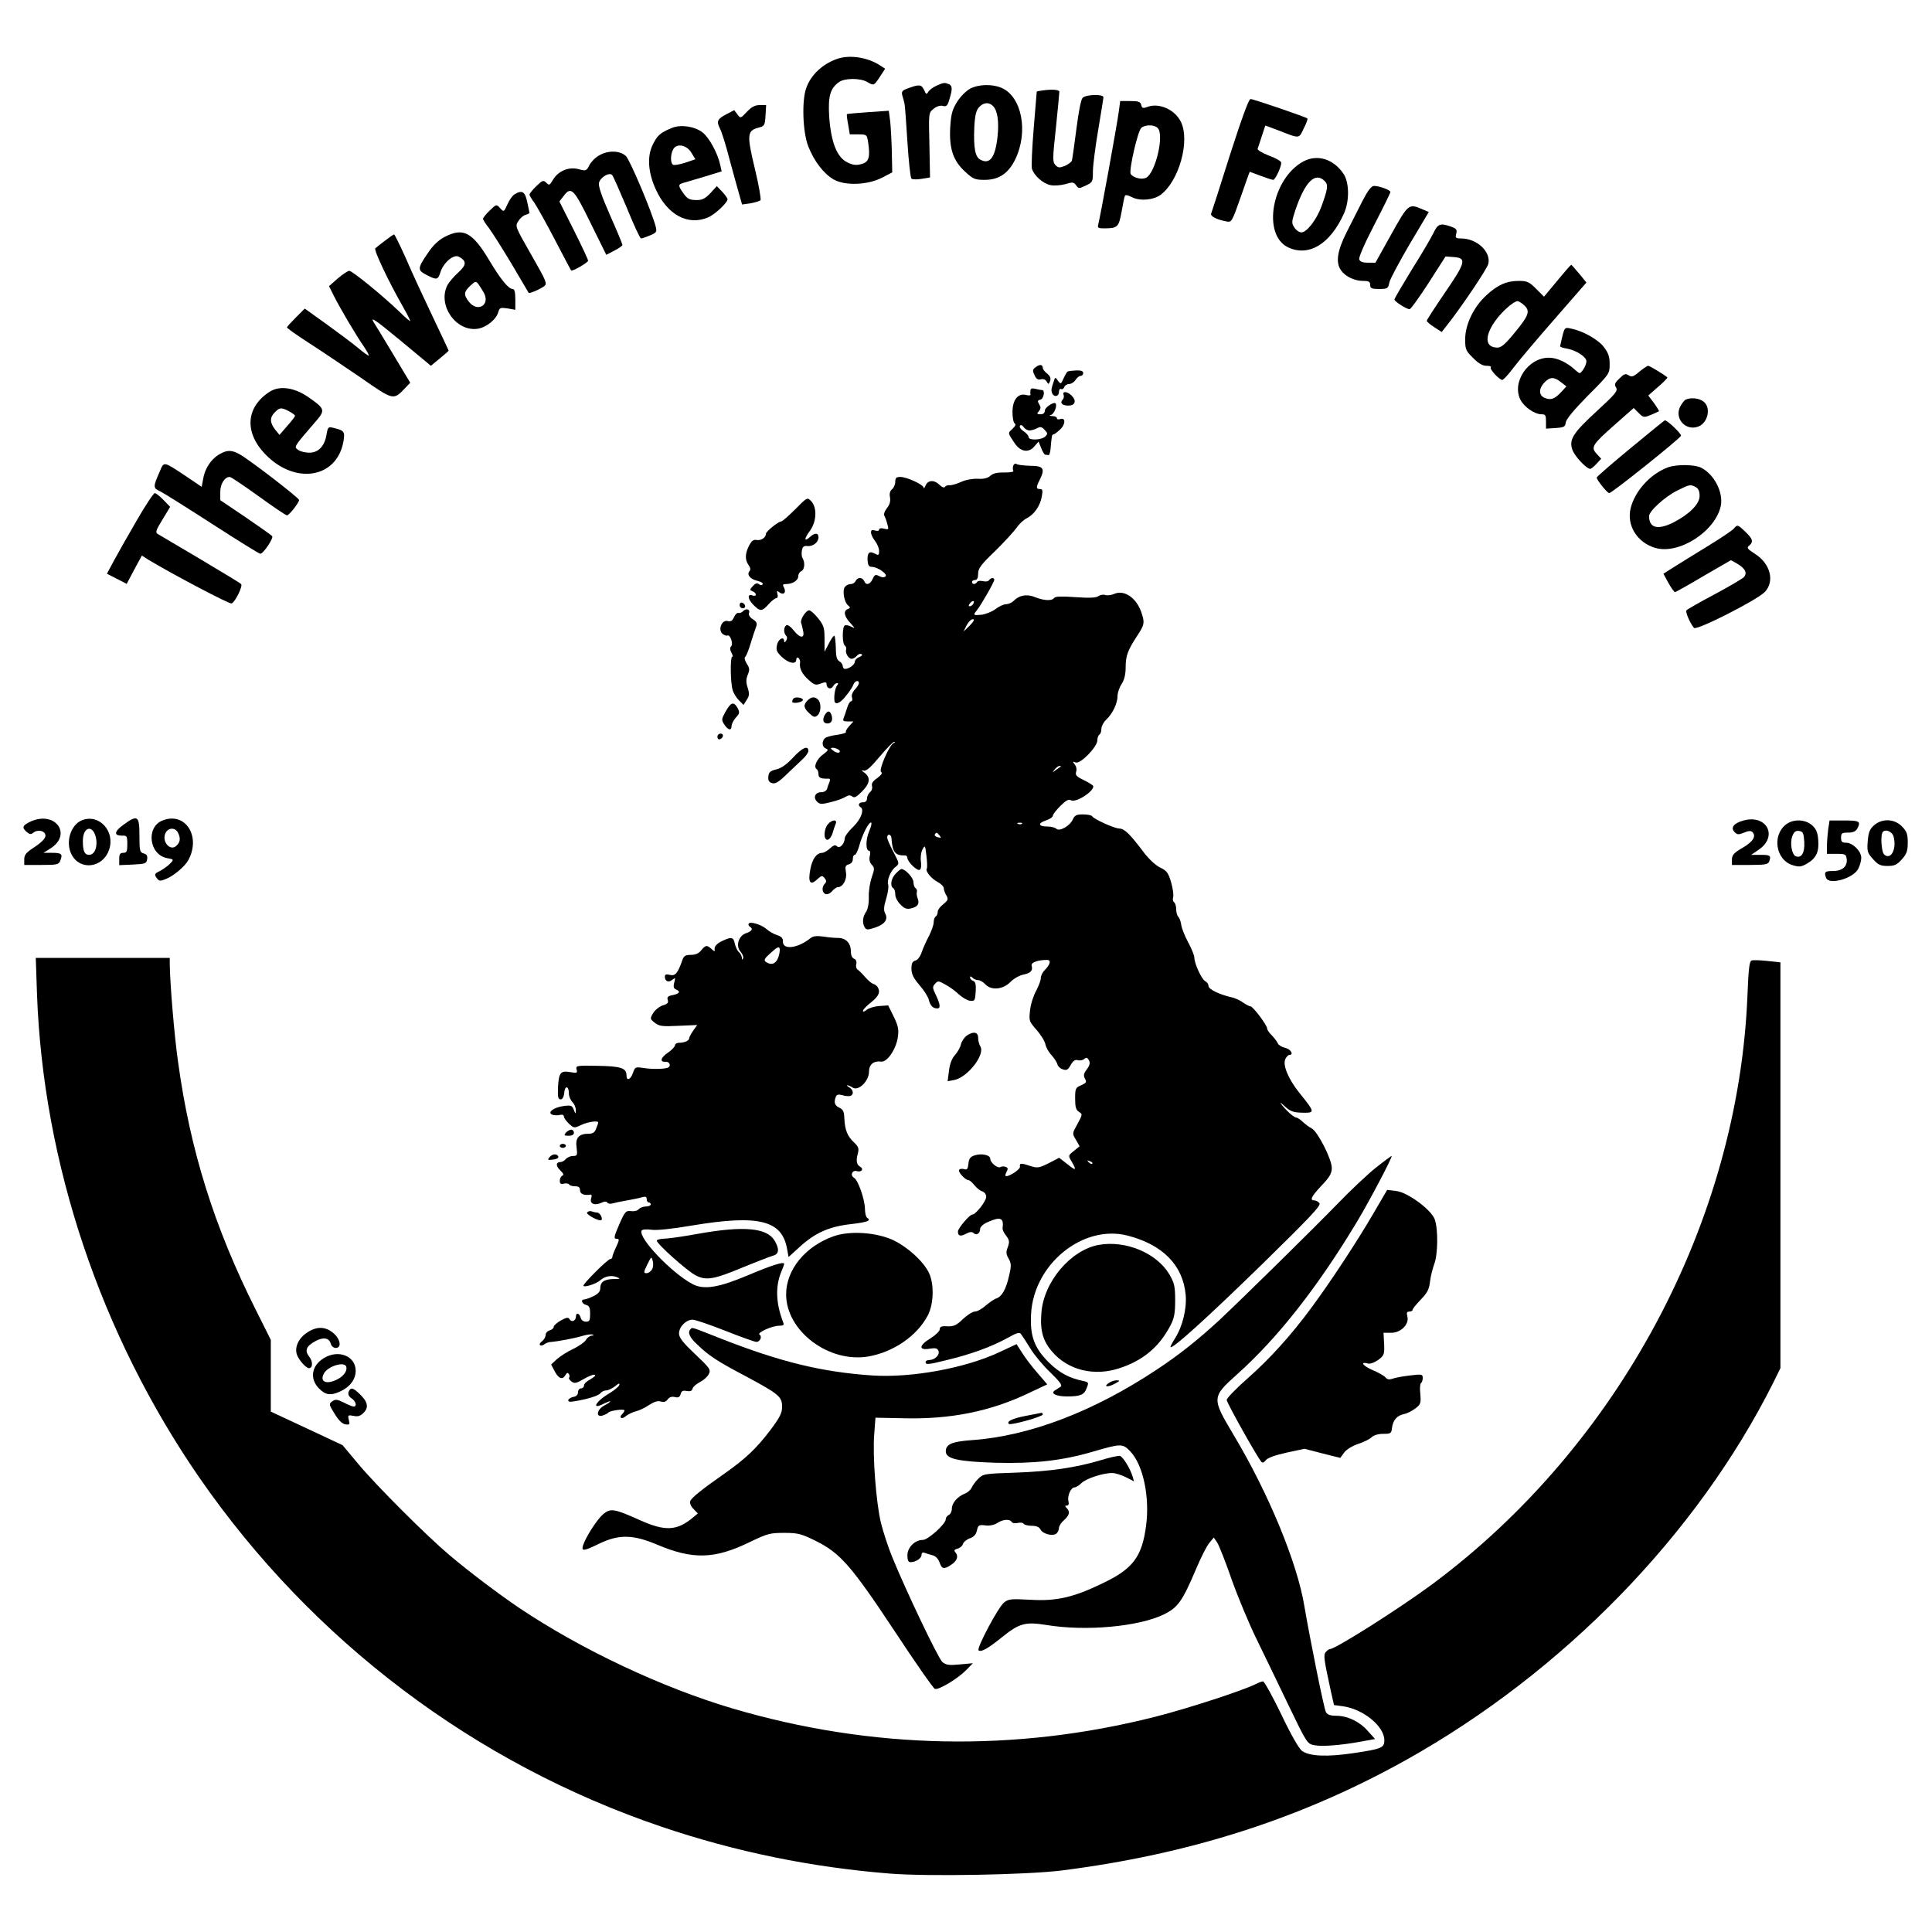
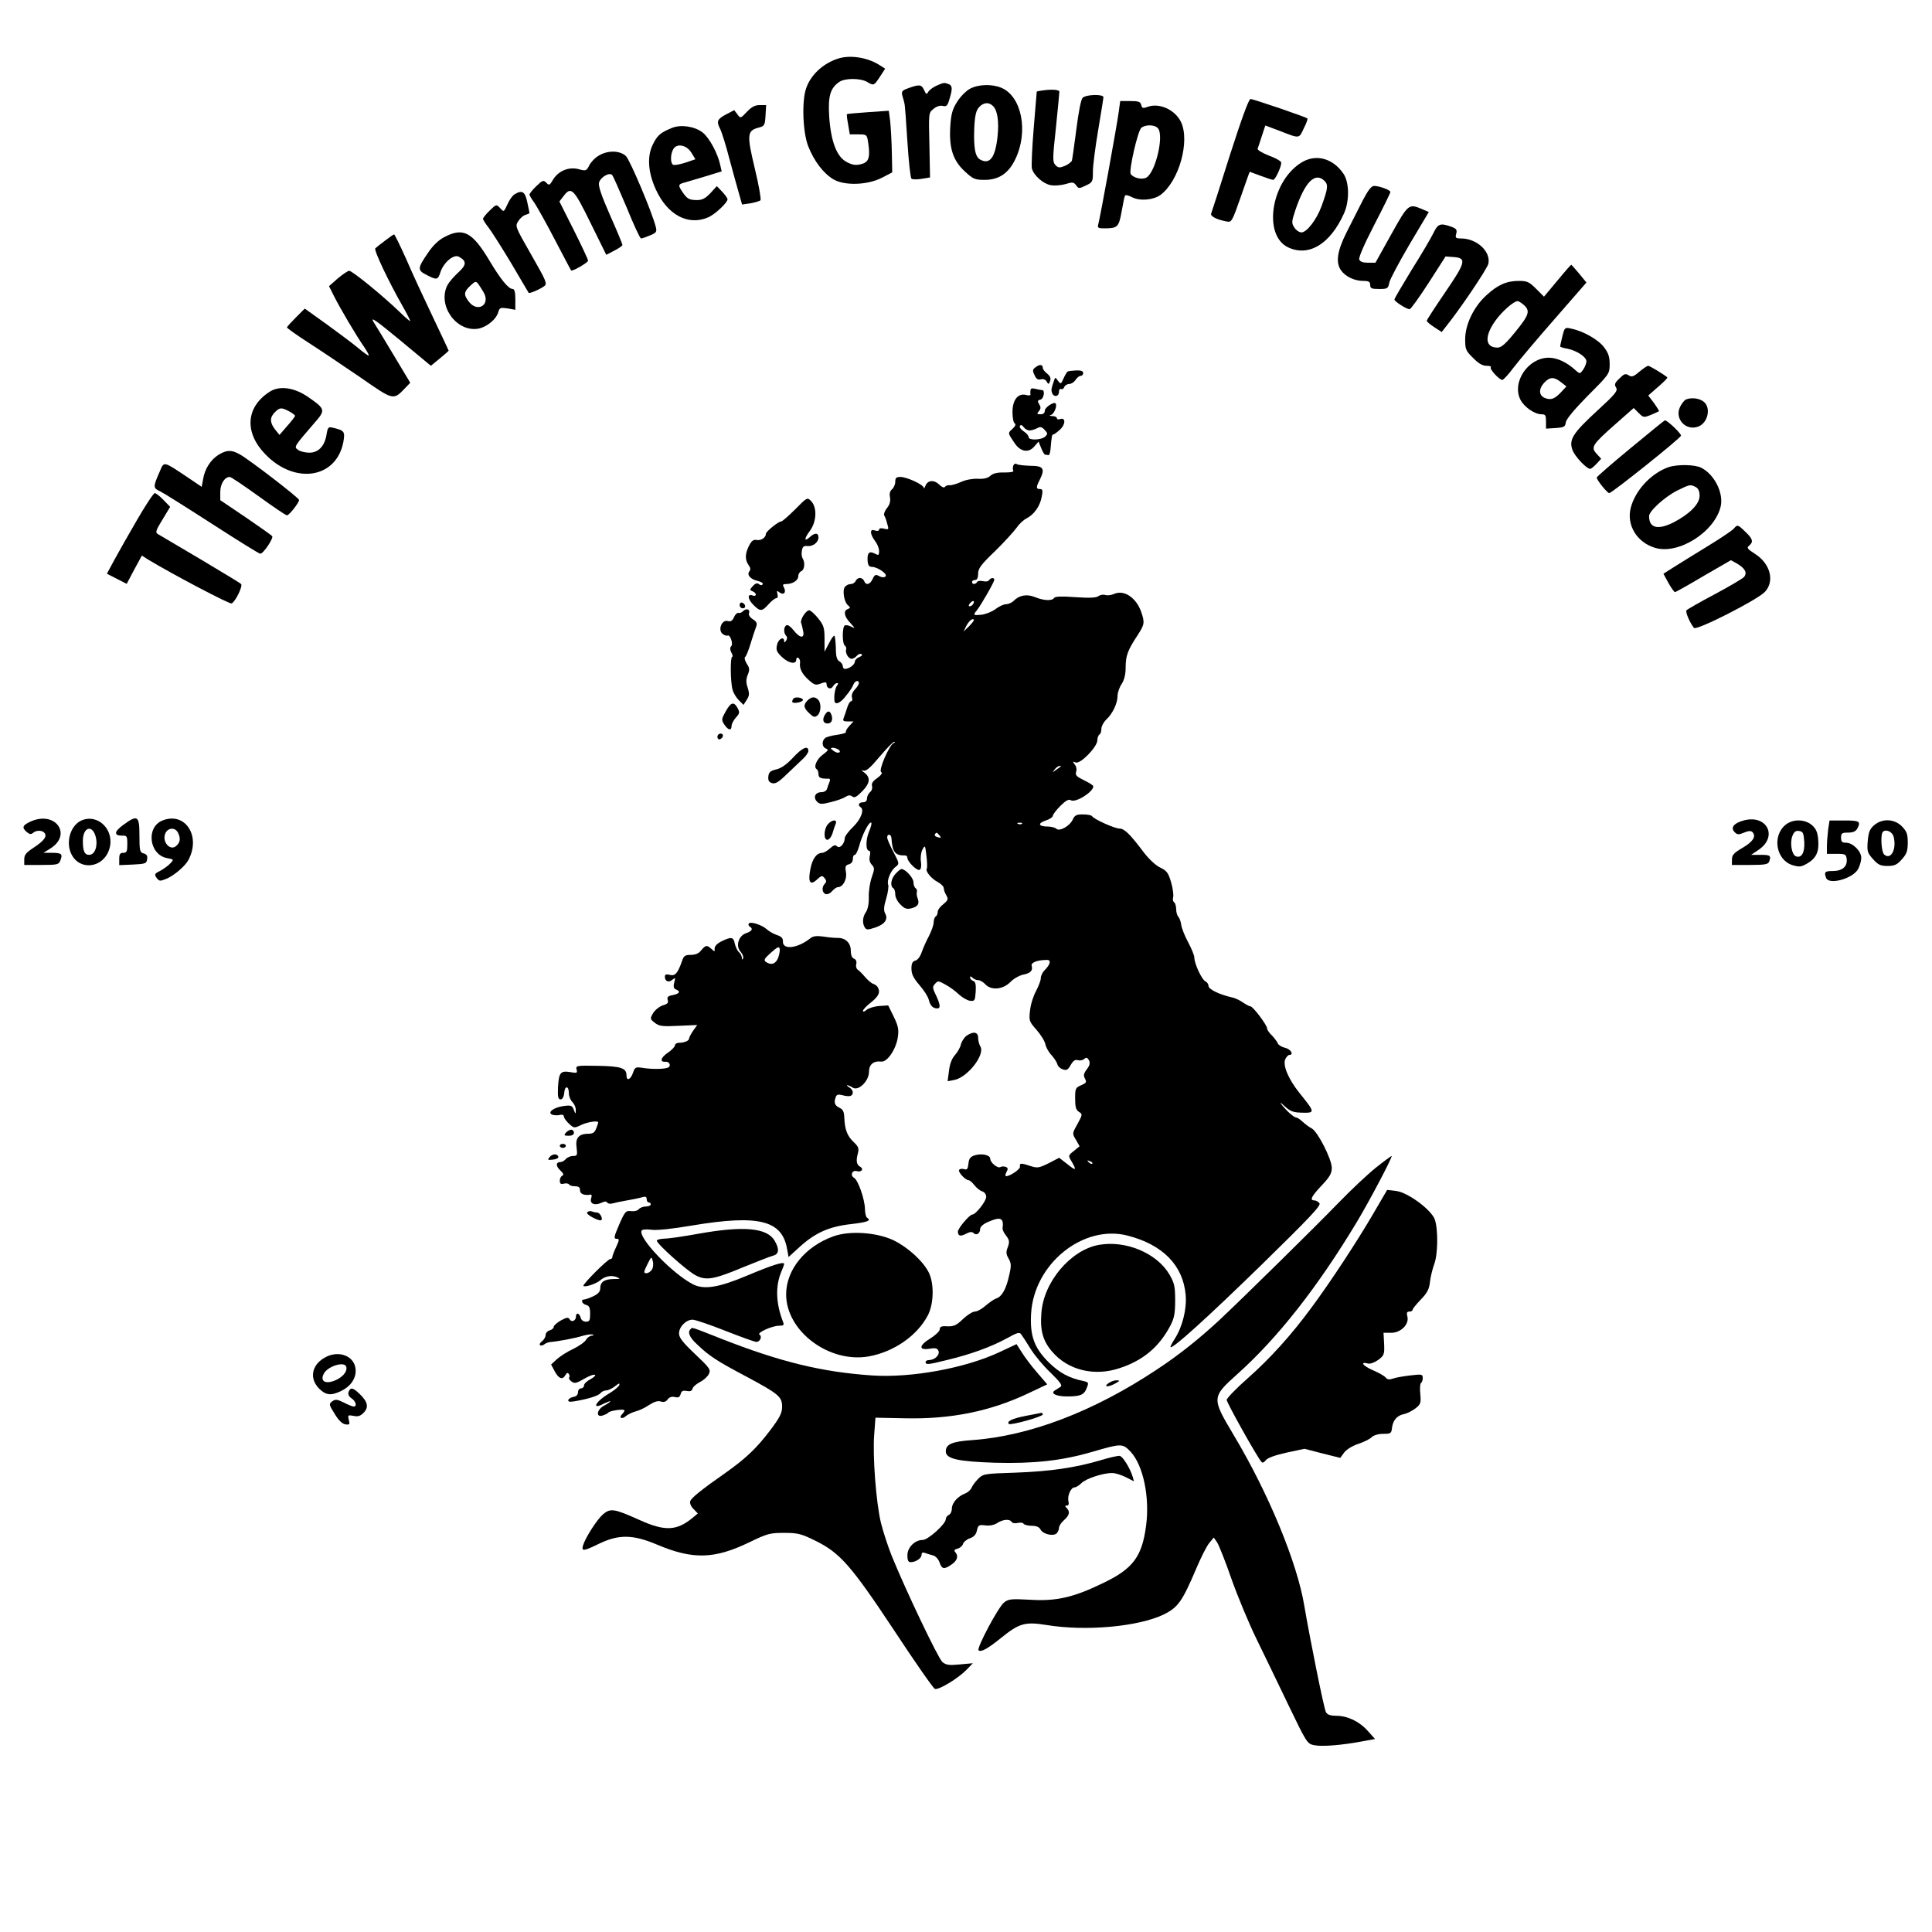
<svg xmlns="http://www.w3.org/2000/svg" version="1.0" width="956pt" height="956pt" viewBox="0 0 956 956" preserveAspectRatio="xMidYMid meet">
  <g transform="translate(0,956) scale(0.1,-0.1)" fill="#000000" stroke="none">
    <path d="M4150 9271 c-75 -23 -138 -80 -161 -148 -22 -62 -17 -216 10 -286 29 -74 76 -136 126 -165 56 -32 169 -28 240 9 l50 26 -2 99 c-1 54 -5 123 -8 153 l-7 53 -101 -7 c-56 -4 -104 -8 -106 -10 -2 -2 1 -26 6 -52 l8 -48 42 0 c42 0 43 -1 49 -41 11 -73 3 -97 -34 -106 -25 -7 -43 -5 -70 9 -51 25 -80 100 -89 226 -6 101 5 140 49 171 28 20 104 20 138 1 34 -20 34 -20 64 25 l26 40 -25 16 c-59 39 -144 53 -205 35z" />
    <path d="M4634 9136 c-18 -8 -36 -22 -41 -31 -8 -14 -11 -12 -21 11 -13 27 -24 28 -87 4 -21 -8 -25 -15 -20 -33 4 -12 8 -29 10 -37 3 -8 9 -94 15 -190 6 -96 15 -179 20 -184 4 -4 27 -5 50 -1 l42 7 -3 160 c-4 159 -4 160 20 179 15 13 33 18 46 15 18 -5 24 1 33 33 16 51 15 68 -4 75 -21 8 -24 8 -60 -8z" />
    <path d="M4800 9121 c-19 -10 -48 -39 -64 -65 -24 -38 -30 -61 -34 -125 -6 -105 14 -166 73 -220 40 -37 49 -41 97 -41 71 0 118 32 152 102 66 137 32 312 -70 354 -46 19 -113 17 -154 -5z m114 -86 c22 -22 30 -77 22 -151 -11 -103 -38 -140 -85 -114 -26 13 -34 59 -30 159 3 60 9 84 23 100 23 25 49 27 70 6z" />
    <path d="M5163 9113 c-18 -2 -33 -5 -33 -7 0 -1 -7 -82 -15 -181 -8 -98 -12 -188 -9 -199 10 -35 56 -75 92 -82 19 -4 52 -1 74 5 35 11 41 10 53 -6 12 -17 15 -17 48 -1 34 16 35 19 35 70 0 29 12 121 26 204 14 84 26 157 26 163 0 16 -86 14 -103 -3 -8 -8 -20 -69 -31 -156 -10 -78 -20 -148 -22 -155 -3 -7 -19 -19 -35 -26 -26 -10 -33 -10 -46 4 -15 15 -15 30 2 186 10 94 17 174 17 178 -2 9 -35 12 -79 6z" />
    <path d="M6086 8793 c-48 -153 -90 -283 -93 -290 -5 -13 28 -30 77 -39 24 -5 27 0 69 120 24 69 44 126 45 126 0 0 25 -9 54 -20 29 -11 57 -20 62 -20 10 0 40 63 40 85 0 7 -27 23 -61 35 -33 13 -58 28 -56 34 2 6 12 34 21 63 l17 52 67 -25 c105 -41 99 -41 123 10 13 25 21 47 18 50 -7 7 -267 96 -281 96 -9 0 -44 -97 -102 -277z" />
    <path d="M5536 9008 c-8 -63 -94 -535 -102 -560 -4 -15 1 -18 28 -18 69 0 74 6 88 83 7 40 14 75 17 79 2 5 18 1 35 -8 39 -20 106 -14 141 12 91 68 146 265 101 360 -29 61 -108 97 -166 75 -22 -8 -27 -7 -31 10 -4 16 -14 19 -55 19 l-49 0 -7 -52z m194 -83 c31 -37 -13 -220 -58 -244 -22 -12 -64 -1 -77 18 -10 17 35 215 53 229 22 17 67 15 82 -3z" />
    <path d="M3696 9007 c-31 -33 -32 -34 -47 -13 l-16 21 -38 -20 c-46 -24 -51 -35 -32 -72 8 -15 29 -82 46 -148 18 -66 39 -144 48 -174 l15 -53 42 6 c22 4 45 11 49 15 4 4 -8 75 -28 157 -40 167 -38 187 17 202 31 8 33 11 36 60 l3 52 -32 0 c-23 0 -40 -9 -63 -33z" />
    <path d="M3325 8927 c-57 -23 -73 -37 -95 -83 -29 -58 -23 -138 15 -221 57 -126 159 -181 258 -139 34 14 97 73 97 90 0 5 -12 22 -26 37 l-27 28 -32 -35 c-25 -26 -40 -34 -66 -34 -39 0 -49 6 -72 40 -21 31 -21 37 1 44 9 3 57 17 105 31 l88 27 -7 31 c-12 58 -55 137 -88 162 -39 30 -108 40 -151 22z m97 -124 l19 -31 -50 -17 c-28 -9 -55 -14 -61 -10 -13 8 -13 51 1 76 17 32 68 22 91 -18z" />
    <path d="M2963 8790 c-18 -10 -39 -32 -47 -48 -14 -28 -17 -29 -53 -19 -49 13 -101 -9 -127 -53 -16 -27 -19 -29 -33 -14 -14 14 -19 12 -49 -17 -19 -18 -34 -37 -34 -42 0 -4 11 -23 24 -40 12 -18 58 -99 101 -182 43 -82 79 -151 81 -153 5 -7 84 39 84 48 0 6 -32 74 -71 152 l-71 141 20 26 c38 51 51 38 134 -132 l78 -158 40 21 c22 11 40 24 40 28 0 4 -27 70 -61 146 -43 98 -59 145 -55 162 7 27 51 53 65 38 5 -5 37 -78 72 -161 34 -84 66 -153 71 -153 5 0 25 7 44 15 32 13 35 18 29 42 -18 72 -128 332 -148 351 -30 28 -90 29 -134 2z" />
    <path d="M6449 8761 c-156 -85 -205 -363 -75 -425 102 -48 208 16 276 167 28 61 27 154 -2 197 -50 74 -130 98 -199 61z m106 -97 c18 -19 16 -37 -16 -125 -24 -66 -73 -129 -99 -129 -11 0 -27 11 -35 24 -15 22 -14 29 5 87 48 141 98 190 145 143z" />
    <path d="M6743 8568 c-20 -40 -56 -111 -80 -158 -46 -92 -55 -149 -27 -188 21 -30 66 -52 109 -52 28 0 35 -4 35 -20 0 -17 7 -20 44 -20 42 0 45 2 51 33 4 17 50 103 101 190 l94 158 -35 15 c-64 27 -67 25 -151 -126 l-78 -140 -37 0 c-25 0 -39 5 -43 16 -4 10 25 76 74 171 44 85 80 158 80 163 0 10 -55 30 -81 30 -13 0 -30 -22 -56 -72z" />
    <path d="M2547 8599 c-11 -6 -27 -29 -36 -50 -18 -39 -18 -39 -36 -19 -19 20 -19 20 -52 -12 -18 -17 -33 -36 -33 -41 0 -4 13 -25 29 -45 15 -20 66 -100 112 -177 45 -77 84 -142 85 -144 4 -5 55 17 77 33 16 12 11 24 -64 155 -80 140 -81 142 -64 167 9 15 26 29 36 31 10 3 19 7 19 9 0 2 -5 26 -11 54 -11 52 -25 61 -62 39z" />
    <path d="M7093 8407 c-11 -23 -59 -105 -107 -181 -47 -77 -86 -143 -86 -148 0 -10 60 -48 75 -48 6 0 48 59 94 130 l84 131 41 -3 c64 -5 59 -26 -44 -176 -49 -72 -90 -135 -90 -139 0 -5 17 -19 37 -32 l37 -24 17 22 c70 86 210 293 214 317 12 60 -58 124 -135 124 -27 0 -30 3 -24 24 5 20 0 25 -27 35 -52 18 -64 14 -86 -32z" />
    <path d="M2199 8387 c-29 -15 -57 -42 -81 -78 -53 -77 -53 -86 -8 -109 52 -27 57 -26 70 15 16 47 65 88 90 75 40 -21 39 -41 -2 -78 -22 -20 -46 -48 -54 -63 -50 -98 41 -230 148 -216 44 6 95 47 104 84 6 20 10 22 45 17 l39 -7 0 52 c0 35 -4 51 -13 51 -21 0 -60 48 -116 142 -84 140 -129 164 -222 115z m196 -277 c31 -60 -32 -97 -74 -44 -28 35 -26 50 6 80 26 24 28 24 41 7 7 -10 19 -29 27 -43z" />
    <path d="M1905 8369 c-22 -16 -44 -34 -48 -38 -8 -8 65 -163 137 -289 20 -35 36 -67 36 -70 0 -4 -24 16 -52 44 -84 81 -235 204 -250 204 -7 0 -33 -18 -57 -38 l-43 -38 25 -50 c32 -63 111 -197 149 -251 16 -24 26 -43 22 -43 -3 0 -27 17 -53 39 -25 21 -95 73 -154 116 l-109 78 -44 -44 c-24 -24 -44 -46 -44 -49 0 -4 48 -38 107 -76 59 -38 175 -116 257 -172 164 -114 162 -114 221 -52 l25 26 -81 135 c-44 74 -90 149 -102 168 -15 26 17 3 132 -92 l153 -127 44 36 c24 20 44 37 44 39 0 1 -35 76 -78 166 -43 90 -103 219 -132 287 -30 67 -57 122 -60 122 -3 0 -23 -14 -45 -31z" />
    <path d="M7706 8171 l-66 -79 -39 39 c-34 34 -44 39 -85 39 -61 0 -105 -19 -162 -72 -62 -57 -104 -144 -104 -217 0 -49 3 -57 39 -92 26 -27 47 -39 66 -39 16 0 25 -3 22 -7 -9 -8 42 -63 57 -63 6 1 32 29 57 63 26 34 117 142 203 240 l156 179 -36 44 c-20 24 -38 44 -39 44 -2 0 -33 -35 -69 -79z m-168 -118 c35 -30 30 -50 -38 -133 -50 -62 -71 -80 -90 -80 -61 0 -66 54 -12 131 33 47 92 99 112 99 4 0 17 -8 28 -17z" />
    <path d="M7731 7896 c-6 -25 -11 -47 -11 -50 0 -3 15 -8 34 -11 47 -9 96 -41 96 -63 0 -9 -7 -28 -16 -41 -16 -22 -16 -22 -38 -3 -42 39 -91 62 -132 62 -103 0 -185 -122 -140 -209 19 -36 70 -71 104 -71 19 0 22 -5 22 -36 l0 -35 48 3 c42 3 47 6 50 28 2 16 42 64 110 133 106 106 107 108 107 155 0 36 -6 55 -28 84 -29 38 -103 80 -163 92 -30 7 -32 6 -43 -38z m-7 -227 l27 -21 -23 -25 c-34 -37 -53 -44 -82 -33 -32 12 -34 45 -4 77 27 29 48 29 82 2z" />
    <path d="M5126 7744 c-17 -12 -18 -17 -7 -40 8 -19 17 -25 31 -21 12 3 24 -1 29 -11 9 -15 10 -15 17 2 5 14 1 24 -14 37 -12 9 -22 22 -22 28 0 17 -14 20 -34 5z" />
    <path d="M8111 7720 c-28 -24 -37 -27 -52 -17 -16 10 -23 7 -46 -16 -23 -22 -26 -30 -16 -45 9 -16 -3 -31 -91 -112 -121 -111 -143 -144 -126 -194 10 -32 70 -96 89 -96 4 0 18 11 31 25 l23 25 -22 24 c-31 33 -22 46 91 146 l92 81 24 -24 c24 -24 26 -24 61 -10 20 8 38 17 40 18 1 2 -10 20 -25 41 l-28 37 49 43 c27 23 48 44 45 47 -21 17 -87 57 -95 57 -5 -1 -25 -14 -44 -30z" />
    <path d="M5282 7721 c-4 -4 -13 -19 -20 -35 -12 -27 -13 -28 -27 -10 -13 19 -14 18 -20 -1 -14 -40 -14 -45 -9 -60 9 -22 34 -18 34 6 0 11 5 17 10 14 6 -3 13 1 16 9 3 9 15 16 25 16 10 0 24 9 31 20 7 11 18 20 25 20 7 0 13 6 13 14 0 10 -11 14 -35 13 -19 -1 -39 -3 -43 -6z" />
    <path d="M1335 7622 c-119 -76 -127 -202 -22 -310 147 -152 352 -119 386 61 9 52 5 57 -50 70 -24 6 -27 4 -33 -32 -9 -58 -40 -91 -85 -91 -20 0 -46 6 -56 14 -21 15 -22 14 79 131 58 66 57 70 -27 129 -70 49 -143 59 -192 28z m95 -97 c17 -9 30 -19 30 -23 -1 -4 -18 -27 -39 -50 l-38 -44 -22 27 c-26 34 -27 59 -1 85 24 24 32 25 70 5z" />
    <path d="M5099 7629 c-1 -8 -1 -17 0 -22 1 -4 -10 -5 -23 -1 -39 9 -66 -25 -66 -85 0 -28 5 -53 11 -56 7 -5 3 -14 -11 -27 -24 -22 -24 -19 10 -70 30 -45 71 -51 100 -15 l19 22 13 -32 c7 -18 16 -33 20 -33 4 0 11 -1 16 -2 4 -2 8 11 10 27 6 68 7 75 14 75 4 0 19 11 34 25 28 26 27 62 -1 51 -8 -3 -15 -1 -15 4 0 6 -10 11 -22 11 -16 1 -18 3 -7 6 15 4 32 47 22 57 -9 9 -53 -20 -53 -36 0 -12 -8 -18 -21 -18 -18 0 -20 2 -8 16 10 12 10 20 1 34 -9 15 -8 19 5 22 18 3 26 48 9 48 -6 0 -21 3 -33 6 -16 4 -23 2 -24 -7z m-5 -199 c10 0 26 5 38 11 16 9 23 7 37 -8 16 -17 16 -20 3 -33 -19 -18 -82 -20 -82 -3 0 7 -11 20 -25 29 -14 9 -22 21 -18 27 4 6 11 4 18 -6 7 -10 20 -17 29 -17z" />
-     <path d="M5263 7606 c3 -7 1 -18 -5 -24 -15 -15 -2 -29 28 -29 33 0 42 22 19 47 -21 23 -50 27 -42 6z" />
    <path d="M8342 7583 c-7 -3 -19 -18 -28 -35 -30 -59 27 -122 89 -99 50 19 65 97 25 125 -22 16 -60 20 -86 9z" />
    <path d="M8068 7342 c-91 -75 -167 -141 -167 -145 -1 -11 52 -77 62 -77 13 0 352 271 355 284 2 10 -68 77 -80 76 -2 0 -78 -62 -170 -138z" />
    <path d="M1082 7310 c-39 -24 -69 -70 -77 -121 l-7 -38 -71 48 c-120 80 -115 79 -136 29 -35 -79 -34 -83 3 -100 18 -9 134 -82 258 -162 124 -80 230 -146 236 -146 15 0 66 76 59 87 -3 4 -62 46 -131 93 l-126 85 0 41 c0 40 22 74 47 74 6 0 70 -43 142 -95 72 -52 135 -95 141 -95 11 0 60 63 60 76 -1 11 -248 201 -294 226 -41 23 -64 22 -104 -2z" />
    <path d="M5014 7256 c-3 -8 -3 -20 0 -25 4 -6 -13 -9 -44 -9 -34 1 -56 -4 -69 -16 -13 -12 -33 -17 -63 -15 -25 1 -60 -5 -83 -16 -22 -10 -47 -17 -57 -16 -9 1 -19 -3 -22 -8 -4 -6 -15 -2 -26 9 -27 27 -58 25 -70 -2 -5 -13 -9 -18 -9 -12 -1 16 -84 54 -116 54 -20 0 -25 -5 -25 -24 0 -13 -7 -29 -16 -37 -10 -8 -14 -22 -10 -40 3 -19 -1 -36 -15 -53 -11 -14 -17 -30 -14 -36 4 -6 11 -24 15 -41 9 -29 8 -31 -15 -25 -15 4 -25 2 -25 -4 0 -7 -8 -9 -20 -5 -15 5 -20 2 -20 -10 0 -9 9 -28 20 -42 11 -14 20 -36 20 -50 0 -21 -3 -22 -20 -13 -28 15 -39 6 -37 -33 2 -25 7 -32 22 -32 29 -1 78 -36 67 -47 -6 -6 -18 -6 -31 1 -18 10 -23 8 -33 -14 -13 -28 -33 -33 -42 -10 -3 8 -12 15 -21 15 -9 0 -18 -7 -21 -15 -4 -8 -14 -15 -24 -15 -10 0 -23 -6 -29 -14 -14 -16 -4 -77 16 -92 12 -10 11 -12 -2 -18 -23 -8 -18 -37 13 -69 24 -27 25 -28 4 -18 -12 7 -27 9 -32 6 -13 -8 -13 -92 1 -100 5 -4 8 -12 6 -18 -6 -17 11 -47 27 -47 8 0 19 7 26 15 7 8 17 12 23 8 6 -4 1 -10 -11 -14 -12 -5 -22 -15 -22 -23 0 -15 -29 -36 -49 -36 -6 0 -11 7 -11 15 0 7 -8 18 -17 23 -12 7 -17 24 -17 65 -1 30 -4 58 -7 61 -3 3 -15 -13 -27 -37 l-22 -42 0 63 c0 56 -4 68 -32 103 -17 21 -37 39 -44 39 -16 0 -45 -45 -40 -62 3 -7 7 -25 10 -40 9 -39 -16 -37 -47 3 -14 18 -29 29 -36 25 -14 -9 -14 -39 -1 -52 6 -6 6 -15 0 -24 -7 -10 -10 -11 -10 -2 0 25 -29 11 -35 -19 -6 -25 -2 -35 24 -60 33 -31 71 -39 71 -13 0 8 5 12 10 9 6 -4 10 -14 9 -23 -5 -29 10 -58 43 -87 28 -25 35 -27 60 -17 22 8 28 7 28 -3 0 -22 22 -29 32 -11 5 9 14 16 20 16 7 0 7 -4 0 -12 -9 -12 -16 -47 -13 -75 2 -24 30 -13 58 25 17 20 33 45 36 55 7 18 27 24 27 7 0 -6 -9 -21 -20 -32 -12 -13 -18 -29 -14 -40 3 -10 1 -18 -5 -18 -5 0 -14 -15 -19 -32 -6 -18 -13 -41 -17 -50 -6 -15 -2 -18 21 -18 l27 0 -21 -23 c-12 -13 -19 -26 -16 -29 3 -4 -16 -10 -43 -14 -26 -3 -54 -11 -60 -16 -18 -15 -16 -45 4 -52 14 -6 11 -10 -14 -29 -31 -22 -49 -62 -32 -73 5 -3 9 -14 9 -25 0 -18 12 -23 48 -22 9 1 11 -5 7 -15 -4 -10 -10 -25 -12 -34 -3 -11 -15 -18 -29 -18 -30 0 -42 -26 -21 -47 13 -13 22 -14 69 -2 29 7 62 19 72 26 14 9 23 9 33 2 10 -9 21 -3 48 24 40 40 44 69 13 93 -16 11 -17 15 -6 11 13 -5 34 13 80 68 35 41 67 75 73 74 5 0 4 -3 -3 -6 -21 -8 -76 -135 -62 -143 8 -5 1 -15 -19 -30 -22 -15 -30 -27 -26 -40 3 -9 -1 -23 -10 -30 -8 -7 -15 -21 -15 -31 0 -12 -7 -19 -20 -19 -20 0 -27 -14 -12 -24 20 -12 3 -59 -36 -97 -23 -22 -42 -47 -42 -57 -1 -28 -25 -53 -38 -40 -9 9 -17 6 -35 -10 -13 -12 -30 -22 -38 -22 -29 -1 -49 -29 -59 -80 -13 -66 -1 -84 33 -52 22 20 25 21 37 7 10 -12 10 -19 2 -27 -17 -17 -15 -45 3 -52 9 -3 23 3 32 14 10 11 22 20 29 20 25 0 46 39 40 73 -5 29 -3 35 14 40 12 3 20 13 20 26 0 12 4 21 10 21 5 0 14 19 21 42 14 54 46 118 59 118 5 0 1 -20 -9 -43 -18 -42 -18 -97 0 -97 5 0 7 -11 3 -25 -4 -17 -1 -32 9 -43 15 -16 15 -22 1 -62 -9 -25 -16 -69 -15 -98 1 -33 -5 -62 -14 -75 -17 -24 -19 -55 -6 -76 8 -13 15 -13 51 -1 48 16 66 41 50 70 -8 15 -7 34 5 73 9 30 13 61 10 69 -8 20 12 70 36 88 20 16 20 16 -10 74 -17 32 -31 64 -31 72 0 20 20 17 21 -3 5 -70 18 -87 67 -86 6 1 12 -5 12 -12 0 -19 49 -67 61 -59 7 4 9 21 6 40 -3 20 0 45 7 59 13 25 14 24 20 -29 4 -31 5 -59 2 -64 -8 -13 22 -50 55 -67 16 -9 29 -22 29 -30 0 -9 6 -25 13 -36 10 -18 9 -23 -15 -43 -16 -12 -28 -29 -28 -38 0 -9 -4 -20 -10 -23 -5 -3 -10 -16 -10 -29 0 -13 -11 -43 -23 -67 -13 -24 -29 -60 -36 -80 -7 -22 -20 -39 -31 -42 -15 -4 -20 -14 -20 -40 0 -27 10 -47 40 -82 22 -25 43 -58 46 -73 7 -28 20 -42 42 -42 17 0 15 20 -7 66 -17 35 -18 41 -4 56 14 16 17 15 51 -4 21 -11 51 -33 67 -49 17 -15 42 -30 55 -31 23 -3 25 1 28 45 2 35 -1 49 -12 53 -9 3 -16 11 -16 17 0 7 4 7 12 -1 7 -7 19 -12 28 -12 9 0 25 -9 35 -20 29 -32 87 -27 124 10 16 17 45 33 63 37 37 7 50 20 43 44 -5 16 29 29 76 29 22 0 16 -23 -13 -52 -10 -10 -18 -27 -18 -39 0 -11 -11 -39 -23 -62 -13 -23 -27 -66 -30 -96 -6 -52 -5 -55 32 -97 21 -24 41 -56 44 -72 3 -15 17 -40 31 -54 13 -15 26 -35 28 -44 2 -9 13 -21 26 -25 19 -7 26 -4 40 21 12 21 22 28 35 24 10 -3 24 -1 32 6 10 9 16 7 23 -6 7 -13 5 -25 -10 -45 -16 -21 -18 -31 -9 -47 9 -17 6 -21 -19 -32 -28 -12 -30 -16 -30 -66 0 -42 4 -56 19 -66 18 -11 18 -13 -7 -59 -27 -48 -27 -48 -8 -79 l18 -32 -28 -23 c-29 -23 -29 -23 -11 -53 26 -45 21 -47 -22 -12 l-40 31 -52 -27 c-49 -24 -55 -25 -93 -13 -44 15 -52 14 -49 -4 3 -12 -49 -47 -68 -47 -6 0 -5 8 1 20 9 16 8 22 -4 26 -8 3 -20 3 -26 -1 -13 -8 -50 22 -50 41 0 19 -43 28 -77 17 -22 -7 -29 -17 -31 -42 -3 -26 -7 -31 -22 -26 -10 3 -21 1 -24 -4 -7 -10 31 -51 47 -51 5 0 18 -11 28 -24 11 -14 28 -28 39 -31 12 -4 20 -15 20 -28 -1 -22 -52 -87 -69 -87 -13 0 -71 -68 -71 -84 0 -22 12 -26 40 -11 19 10 30 11 38 3 13 -13 32 -2 32 21 0 10 15 24 38 34 63 28 80 21 73 -31 -1 -7 7 -24 18 -37 16 -22 17 -30 8 -56 -10 -24 -9 -35 4 -57 13 -24 14 -35 2 -85 -14 -65 -36 -104 -63 -112 -10 -3 -33 -19 -52 -35 -18 -16 -42 -30 -54 -30 -11 0 -38 -17 -59 -37 -32 -31 -45 -37 -77 -36 -30 2 -38 -2 -38 -15 0 -9 -21 -29 -45 -44 -58 -35 -61 -61 -6 -52 30 5 39 3 45 -11 7 -20 -18 -44 -46 -45 -10 0 -18 -4 -18 -10 0 -14 13 -13 105 10 117 28 219 65 294 106 56 31 66 34 75 20 6 -8 27 -40 46 -71 19 -31 63 -84 98 -117 47 -46 60 -63 50 -70 -7 -5 -20 -13 -28 -18 -24 -15 6 -30 60 -30 66 0 85 8 97 41 11 27 10 29 -15 35 -73 15 -120 41 -173 93 -72 72 -93 131 -87 240 14 247 257 443 477 387 175 -45 275 -147 288 -294 6 -69 -16 -157 -53 -215 -14 -22 -24 -41 -22 -43 10 -10 180 144 451 408 239 234 295 293 286 304 -6 8 -18 14 -25 14 -25 0 -15 20 36 74 40 42 50 60 50 87 0 43 -70 180 -99 195 -12 6 -32 21 -45 33 -12 11 -26 21 -32 21 -11 1 -43 28 -69 60 -15 19 -12 18 13 -5 28 -25 42 -30 87 -31 63 -1 63 1 -16 99 -55 69 -84 139 -68 168 5 10 14 19 19 19 24 0 7 29 -21 35 -17 4 -33 14 -36 22 -3 8 -17 26 -29 39 -13 12 -24 28 -24 35 0 16 -70 109 -82 109 -5 0 -22 9 -37 19 -15 11 -40 23 -57 26 -61 14 -114 40 -114 56 0 9 -7 19 -15 23 -17 6 -55 87 -55 117 0 11 -14 45 -31 77 -17 31 -32 70 -34 86 -2 16 -9 34 -14 39 -6 6 -11 23 -11 38 0 15 -5 31 -10 34 -6 4 -8 15 -5 25 3 10 -1 43 -10 74 -14 47 -21 57 -54 73 -23 11 -56 42 -82 76 -67 89 -95 117 -120 117 -23 0 -126 46 -135 61 -3 5 -23 9 -45 9 -33 0 -41 -4 -51 -26 -15 -32 -66 -60 -81 -45 -6 6 -26 11 -43 11 -46 0 -51 16 -9 30 19 6 35 17 35 24 0 6 17 28 38 49 26 26 41 34 51 27 23 -14 111 41 111 69 0 5 -21 18 -46 30 -37 18 -44 25 -39 42 4 11 1 27 -7 36 -11 15 -11 16 5 10 23 -9 107 77 107 110 0 12 5 25 10 28 6 3 10 16 10 29 0 12 11 33 24 45 32 30 56 81 56 118 0 15 9 42 20 58 13 20 20 47 20 82 0 58 10 85 58 158 36 55 37 64 19 117 -25 71 -85 111 -134 89 -14 -6 -34 -9 -45 -5 -10 3 -25 0 -33 -6 -10 -8 -43 -10 -113 -5 -70 5 -101 4 -106 -4 -10 -15 -49 -14 -94 4 -41 17 -79 10 -108 -20 -9 -8 -25 -15 -36 -15 -12 0 -35 -11 -52 -24 -17 -13 -48 -25 -69 -28 -41 -4 -43 -2 -24 21 20 24 87 141 87 152 0 12 -17 11 -26 -2 -3 -6 -17 -8 -29 -5 -13 3 -27 2 -30 -4 -8 -13 -25 -13 -25 0 0 6 7 10 15 10 10 0 15 10 15 31 0 26 14 45 84 112 46 45 93 97 106 115 12 18 34 39 50 47 37 19 67 61 75 108 6 30 4 37 -9 37 -20 0 -20 9 0 48 26 53 17 67 -46 67 -30 1 -61 4 -68 8 -7 5 -14 2 -18 -7z m-199 -685 c-3 -6 -11 -11 -17 -11 -6 0 -6 6 2 15 14 17 26 13 15 -4z m-19 -109 l-28 -27 12 25 c14 27 31 42 39 34 3 -2 -8 -17 -23 -32z m-647 -611 c7 -5 9 -11 4 -14 -6 -4 -19 0 -29 8 -15 11 -16 14 -4 15 8 0 21 -4 29 -9z m1100 -84 c-2 -1 -13 -9 -24 -17 -19 -14 -19 -14 -6 3 7 9 18 17 24 17 6 0 8 -1 6 -3z m-192 -283 c-3 -3 -12 -4 -19 -1 -8 3 -5 6 6 6 11 1 17 -2 13 -5z m-408 -58 c10 -12 8 -13 -8 -9 -12 3 -18 9 -15 14 7 12 10 11 23 -5z m756 -1624 c-3 -3 -11 0 -18 7 -9 10 -8 11 6 5 10 -3 15 -9 12 -12z" />
    <path d="M8255 7248 c-86 -31 -164 -115 -186 -202 -21 -85 31 -170 121 -197 117 -35 298 81 325 208 13 66 -32 155 -96 188 -32 17 -120 18 -164 3z m136 -98 c13 -7 19 -21 19 -44 0 -40 -50 -90 -129 -131 -78 -39 -121 -28 -121 31 0 25 78 96 140 127 61 30 64 31 91 17z" />
    <path d="M678 6987 c-42 -72 -93 -162 -113 -199 l-36 -67 49 -25 49 -25 37 70 38 70 31 -20 c125 -75 402 -221 413 -217 18 7 57 87 47 96 -4 5 -96 60 -203 124 -107 63 -202 119 -210 124 -12 8 -8 19 24 71 l38 63 -33 34 c-18 19 -38 34 -43 34 -6 0 -46 -60 -88 -133z" />
    <path d="M3935 7040 c-33 -33 -64 -60 -69 -60 -14 0 -76 -50 -76 -61 0 -19 -24 -35 -46 -31 -16 3 -25 -4 -38 -29 -20 -40 -20 -69 -2 -95 10 -13 11 -23 4 -31 -14 -18 6 -40 43 -48 16 -4 26 -11 23 -16 -4 -6 -10 -6 -18 0 -9 8 -18 5 -31 -9 -16 -18 -16 -20 -1 -26 9 -3 16 -11 16 -16 0 -6 -7 -8 -15 -5 -27 11 -27 -15 1 -44 35 -36 44 -36 77 1 15 17 32 30 38 30 7 0 9 9 6 21 -4 16 -3 18 8 9 21 -17 37 -3 25 21 -9 16 -7 19 10 19 32 0 60 18 60 39 0 11 7 21 15 25 16 6 20 43 6 64 -4 7 -6 24 -3 38 3 19 10 24 27 22 27 -3 55 18 55 43 0 23 -18 24 -42 2 -30 -27 -30 -9 0 31 33 45 36 116 5 147 -18 19 -20 18 -78 -41z" />
    <path d="M8580 6945 c-7 -9 -65 -48 -129 -87 -64 -39 -139 -86 -168 -104 l-52 -33 25 -46 c14 -25 29 -45 32 -45 4 0 68 36 142 80 l135 78 29 -16 c41 -24 53 -46 36 -67 -7 -8 -73 -47 -146 -86 -74 -39 -136 -75 -139 -79 -6 -9 17 -62 37 -87 12 -15 311 137 351 178 50 53 27 141 -50 189 -37 24 -41 29 -28 40 22 18 19 33 -18 68 -38 37 -40 37 -57 17z" />
    <path d="M3660 6566 c0 -9 7 -16 16 -16 17 0 14 22 -4 28 -7 2 -12 -3 -12 -12z" />
    <path d="M3678 6537 c-7 -8 -18 -12 -24 -10 -6 2 -16 -7 -22 -21 -8 -18 -16 -23 -31 -19 -30 8 -50 -45 -25 -64 9 -7 20 -10 24 -8 12 8 30 -41 18 -53 -7 -7 -6 -17 1 -31 7 -12 8 -21 4 -21 -10 0 -9 -126 2 -163 4 -16 18 -39 31 -52 l23 -23 16 25 c13 20 14 30 5 59 -9 27 -9 42 0 65 10 24 10 33 -5 55 -9 15 -13 29 -8 33 5 3 17 33 27 66 10 33 22 70 27 82 7 18 4 26 -16 39 -13 8 -22 21 -19 29 8 19 -12 27 -28 12z" />
    <path d="M3927 6104 c-4 -4 -7 -11 -7 -16 0 -12 50 -4 53 8 2 11 -36 18 -46 8z" />
    <path d="M3996 6094 c-22 -22 -20 -37 9 -64 20 -19 27 -21 40 -10 18 15 20 61 3 78 -16 16 -33 15 -52 -4z" />
    <path d="M3591 6040 c-21 -38 -22 -42 -7 -65 19 -29 36 -32 36 -7 0 10 10 28 21 41 19 20 20 26 9 47 -19 34 -33 30 -59 -16z" />
    <path d="M4080 6020 c-12 -23 -6 -40 15 -40 19 0 27 17 20 40 -8 26 -21 25 -35 0z" />
    <path d="M3550 5914 c0 -9 5 -14 12 -12 18 6 21 28 4 28 -9 0 -16 -7 -16 -16z" />
    <path d="M3924 5811 c-31 -33 -57 -52 -82 -58 -30 -7 -38 -14 -40 -35 -2 -19 2 -28 18 -33 16 -5 32 4 71 42 27 26 63 60 79 75 17 15 30 34 30 42 0 30 -31 16 -76 -33z" />
    <path d="M154 5496 c-42 -19 -47 -30 -24 -51 16 -14 23 -15 34 -6 23 19 61 10 61 -14 0 -13 -18 -32 -52 -55 -43 -28 -53 -39 -53 -62 l0 -28 85 0 c80 0 86 2 94 23 12 31 6 37 -42 37 l-42 0 32 20 c112 68 30 189 -93 136z" />
    <path d="M405 5501 c-56 -23 -82 -109 -51 -169 42 -82 156 -67 186 24 31 92 -51 179 -135 145z m69 -83 c11 -46 -5 -88 -33 -88 -23 0 -31 19 -31 69 0 69 48 83 64 19z" />
    <path d="M611 5479 c-46 -33 -49 -54 -8 -54 25 1 27 -2 27 -42 0 -36 -3 -43 -20 -43 -16 0 -20 -7 -20 -30 l0 -31 68 3 c61 3 67 5 70 26 3 17 -2 25 -17 29 -19 5 -21 13 -21 89 0 98 -9 104 -79 53z" />
    <path d="M804 5500 c-83 -33 -66 -169 22 -186 34 -6 35 -7 17 -26 -10 -11 -32 -27 -50 -37 -29 -14 -30 -18 -18 -35 13 -17 17 -17 47 -5 38 15 94 63 110 93 64 119 -16 241 -128 196z m76 -59 c14 -27 13 -47 -6 -65 -31 -32 -77 21 -54 64 14 25 46 26 60 1z" />
    <path d="M8624 5499 c-45 -13 -62 -35 -41 -56 13 -14 20 -14 47 -3 21 9 34 10 41 3 21 -21 3 -48 -48 -78 -43 -25 -52 -35 -53 -57 l0 -28 89 0 c72 0 90 3 95 16 11 30 6 34 -41 34 l-48 0 37 25 c99 67 39 179 -78 144z" />
    <path d="M4097 5482 c-18 -20 -23 -67 -8 -76 10 -7 26 11 33 39 3 11 9 28 13 38 10 23 -17 23 -38 -1z" />
    <path d="M8837 5480 c-70 -55 -49 -176 33 -201 33 -10 43 -9 72 8 45 26 60 58 55 117 -3 39 -11 55 -31 73 -35 30 -93 31 -129 3z m91 -86 c3 -54 -14 -82 -42 -71 -20 8 -30 66 -17 100 8 21 17 28 34 25 19 -3 22 -10 25 -54z" />
    <path d="M9046 5454 c-3 -26 -6 -63 -6 -83 l0 -36 47 0 c44 0 48 -2 51 -26 4 -37 -22 -59 -69 -59 -39 0 -44 -5 -33 -34 14 -37 135 -3 159 45 8 15 15 40 15 54 0 33 -42 75 -75 75 -20 0 -25 5 -25 25 0 22 4 25 35 25 24 0 37 6 45 19 19 37 12 41 -64 41 l-73 0 -7 -46z" />
    <path d="M9274 5477 c-22 -19 -28 -34 -32 -79 -4 -50 -2 -58 26 -89 25 -28 37 -34 72 -34 35 0 47 6 71 33 24 27 29 41 29 83 0 43 -5 55 -29 80 -38 38 -97 40 -137 6z m96 -57 c16 -61 -13 -117 -46 -89 -15 12 -20 100 -7 113 15 15 47 0 53 -24z" />
    <path d="M4432 5237 c-23 -24 -29 -61 -12 -72 6 -3 10 -17 10 -31 0 -14 11 -36 26 -50 19 -20 31 -24 52 -19 33 8 43 22 33 49 -5 12 -6 26 -4 33 2 6 -1 14 -6 18 -6 3 -11 17 -11 30 0 21 -40 65 -60 65 -3 0 -16 -10 -28 -23z" />
    <path d="M3705 4990 c-3 -5 -1 -11 5 -15 18 -11 11 -23 -19 -33 -37 -13 -52 -64 -26 -92 9 -10 15 -25 12 -32 -4 -9 -6 -8 -6 3 -1 9 -7 22 -15 28 -7 6 -16 25 -20 41 -6 34 -17 36 -66 12 -22 -11 -34 -24 -34 -36 2 -16 0 -16 -15 -2 -23 21 -29 20 -51 -6 -12 -16 -29 -23 -52 -23 -28 0 -35 -5 -43 -30 -21 -60 -34 -76 -60 -69 -19 5 -25 2 -25 -9 0 -23 19 -31 37 -15 15 12 16 10 9 -15 -5 -20 -2 -29 9 -33 24 -10 18 -21 -16 -28 -24 -4 -29 -10 -25 -24 5 -14 -1 -20 -25 -27 -17 -6 -38 -23 -47 -38 -16 -27 -16 -29 8 -48 22 -17 37 -19 117 -15 l93 4 -20 -28 c-11 -16 -20 -33 -20 -38 0 -12 -24 -22 -51 -22 -10 0 -19 -6 -19 -12 0 -7 -16 -24 -35 -37 -36 -24 -42 -47 -12 -45 22 2 30 -24 9 -30 -23 -7 -80 -7 -123 0 -34 5 -37 4 -47 -25 -12 -34 -32 -42 -32 -12 0 36 -27 45 -142 47 -105 2 -110 1 -105 -18 5 -18 2 -19 -32 -13 -48 8 -56 -3 -60 -77 -2 -46 1 -58 13 -58 9 0 16 12 18 33 3 37 23 35 23 -4 0 -14 8 -33 18 -43 9 -9 17 -27 16 -39 0 -21 -1 -21 -10 2 -8 21 -14 23 -51 18 -49 -7 -82 -32 -55 -43 10 -3 26 -4 37 -1 12 3 20 0 20 -7 0 -7 11 -23 25 -36 25 -23 26 -23 60 -7 33 16 85 23 85 13 0 -3 -4 -16 -10 -30 -7 -20 -17 -26 -38 -26 -48 0 -66 -21 -59 -68 5 -39 3 -42 -18 -42 -12 0 -28 -7 -35 -15 -7 -8 -18 -15 -26 -15 -24 0 -25 -19 -2 -41 16 -15 19 -23 11 -26 -7 -3 -13 -14 -13 -25 0 -15 5 -19 20 -15 11 3 23 1 26 -4 3 -5 16 -9 30 -9 17 0 24 -5 24 -20 0 -18 21 -27 53 -21 5 1 6 -8 2 -19 -8 -26 17 -37 50 -22 16 8 26 8 30 1 4 -5 15 -7 25 -4 10 3 42 10 72 15 29 5 63 12 76 16 16 5 22 2 22 -10 0 -9 5 -16 10 -16 6 0 10 -4 10 -10 0 -5 -11 -10 -24 -10 -13 0 -29 -6 -35 -13 -6 -8 -23 -12 -38 -10 -26 3 -30 -1 -56 -59 -31 -72 -32 -78 -13 -78 11 0 10 -8 -5 -40 -10 -21 -19 -44 -19 -50 0 -5 -4 -10 -10 -10 -13 0 -140 -127 -133 -133 7 -8 64 11 82 27 24 21 55 27 82 17 21 -9 20 -10 -16 -10 -46 -1 -65 -15 -65 -47 0 -15 -11 -27 -34 -38 -19 -9 -39 -16 -45 -16 -19 0 -12 -22 9 -27 16 -4 20 -14 20 -44 0 -33 -3 -39 -21 -39 -12 0 -23 8 -26 20 -6 23 -23 27 -23 6 0 -21 -21 -31 -31 -15 -7 12 -14 11 -44 -5 -19 -11 -35 -25 -35 -31 0 -7 -9 -15 -20 -18 -11 -3 -20 -13 -20 -22 0 -10 -8 -24 -17 -31 -10 -7 -15 -16 -11 -20 4 -4 13 -2 20 3 7 6 20 11 28 12 41 3 129 20 163 31 21 6 44 9 50 6 7 -2 4 -5 -5 -5 -10 -1 -22 -10 -28 -20 -5 -11 -34 -31 -62 -45 -29 -13 -66 -37 -82 -51 l-29 -27 18 -34 c20 -37 39 -43 53 -18 7 12 11 13 17 5 4 -7 4 -15 1 -18 -3 -3 2 -12 12 -19 14 -11 24 -9 60 12 24 14 48 24 55 21 7 -2 -3 -11 -20 -21 -18 -9 -33 -23 -33 -31 0 -8 -7 -15 -15 -15 -8 0 -15 -9 -15 -19 0 -12 -8 -21 -22 -23 -12 -2 -23 -9 -26 -15 -2 -9 6 -11 30 -7 67 11 118 27 129 40 6 8 19 14 29 14 9 0 29 9 44 21 18 15 24 16 20 5 -3 -8 -25 -26 -48 -40 -70 -41 -93 -86 -27 -51 17 8 31 13 31 11 0 -3 -13 -12 -30 -21 -37 -19 -44 -61 -7 -49 12 4 24 10 27 14 7 10 80 20 80 11 0 -4 -5 -12 -12 -19 -18 -18 0 -27 19 -9 10 8 32 19 48 23 17 4 47 18 67 32 25 16 44 22 58 17 15 -5 26 -1 34 11 9 11 21 15 36 11 17 -4 23 -1 28 15 4 15 11 19 30 15 17 -3 26 0 29 12 2 9 19 23 36 32 18 9 37 26 44 39 11 23 7 29 -68 100 -61 58 -79 81 -79 102 0 33 35 68 67 68 13 0 86 -25 162 -55 76 -30 145 -55 154 -55 18 0 30 27 15 36 -14 9 60 43 96 44 23 0 27 3 21 18 -36 93 -39 177 -9 249 8 18 14 35 14 39 0 13 -60 -6 -181 -57 -142 -60 -215 -72 -270 -44 -103 53 -274 232 -254 266 4 6 24 7 48 4 27 -4 101 4 202 21 330 55 446 26 470 -118 l7 -38 56 51 c76 69 145 100 254 112 83 10 101 17 78 32 -5 3 -10 23 -10 43 -1 48 -34 143 -54 154 -21 12 -9 40 14 33 23 -7 36 11 16 22 -18 10 -21 30 -11 66 6 24 3 33 -19 54 -33 31 -45 61 -48 118 -1 35 -6 45 -25 54 -23 11 -28 26 -17 54 4 11 13 13 32 8 15 -5 33 -6 40 -4 18 7 15 30 -5 42 -10 6 -15 11 -10 11 4 0 16 -5 27 -12 28 -18 80 33 80 79 0 36 23 55 61 50 30 -3 74 63 82 123 5 37 1 55 -21 100 l-27 55 -45 -3 c-25 -2 -53 -11 -62 -19 -10 -9 -18 -11 -18 -5 0 6 18 25 40 42 39 31 48 52 32 77 -4 6 -14 13 -22 15 -7 2 -25 17 -39 33 -14 17 -31 33 -37 37 -7 5 -10 17 -7 28 3 12 -1 22 -11 26 -10 4 -16 18 -16 39 0 39 -26 65 -66 64 -16 0 -48 3 -72 7 -30 4 -48 2 -60 -7 -64 -52 -139 -61 -138 -18 1 16 -7 25 -29 32 -16 5 -39 18 -51 29 -25 22 -81 40 -89 28z m145 -171 c-13 -30 -34 -36 -60 -19 -12 9 -8 17 25 46 32 29 41 32 43 19 2 -9 -2 -30 -8 -46z m-624 -1541 c-6 -10 -18 -18 -27 -18 -15 0 -15 4 4 43 20 40 21 41 27 17 4 -14 2 -33 -4 -42z" />
-     <path d="M183 4643 c30 -838 314 -1685 803 -2394 558 -807 1362 -1415 2290 -1729 364 -123 739 -200 1128 -231 189 -15 674 -6 846 15 635 80 1188 257 1709 548 777 435 1438 1114 1815 1865 l36 73 0 1004 0 1004 -65 7 c-35 4 -71 5 -78 2 -11 -4 -15 -45 -20 -169 -44 -1122 -638 -2233 -1561 -2918 -161 -119 -478 -320 -505 -320 -5 0 -14 -7 -21 -15 -12 -15 -9 -35 26 -196 l15 -66 44 -6 c101 -14 205 -99 205 -168 0 -38 -13 -43 -153 -64 -128 -19 -214 -16 -253 10 -15 10 -53 75 -103 180 -44 91 -85 165 -91 165 -6 0 -23 -6 -38 -14 -62 -31 -337 -121 -496 -161 -693 -176 -1402 -162 -2091 41 -348 103 -746 290 -1055 497 -98 66 -248 179 -346 262 -114 96 -363 345 -452 452 l-77 92 -177 83 -178 83 0 177 0 178 -74 148 c-206 410 -325 790 -385 1228 -19 132 -40 392 -41 482 l0 32 -332 0 -331 0 6 -177z" />
    <path d="M4783 4435 c-11 -8 -24 -27 -28 -42 -3 -16 -17 -39 -29 -53 -15 -16 -26 -43 -30 -77 l-7 -53 33 6 c66 13 154 126 129 166 -6 10 -11 29 -11 43 0 29 -24 33 -57 10z" />
    <path d="M2800 3955 c-11 -13 -8 -15 14 -15 16 0 26 5 26 15 0 8 -6 15 -14 15 -7 0 -19 -7 -26 -15z" />
    <path d="M2770 3890 c0 -5 7 -10 15 -10 8 0 15 5 15 10 0 6 -7 10 -15 10 -8 0 -15 -4 -15 -10z" />
    <path d="M2720 3835 c-12 -15 -11 -16 16 -13 16 1 28 8 27 13 -3 17 -29 17 -43 0z" />
    <path d="M6808 3782 c-40 -32 -123 -110 -184 -173 -125 -129 -469 -467 -589 -580 -104 -96 -200 -173 -311 -246 -313 -208 -631 -329 -914 -349 -99 -7 -130 -20 -130 -56 0 -37 61 -50 245 -56 192 -5 329 10 480 54 144 42 150 42 189 1 63 -67 96 -226 77 -367 -20 -153 -65 -213 -214 -284 -144 -70 -230 -90 -358 -82 -95 5 -109 4 -130 -13 -29 -22 -137 -226 -127 -237 12 -11 46 8 115 64 87 70 116 78 222 61 195 -32 454 -8 579 52 71 35 92 64 162 229 22 52 50 108 63 124 l23 28 17 -25 c9 -14 42 -97 72 -184 31 -87 85 -216 120 -288 35 -71 106 -219 158 -327 94 -195 95 -197 132 -204 39 -7 132 0 234 19 l65 12 -35 39 c-41 47 -99 75 -156 76 -30 0 -45 5 -52 18 -10 18 -79 362 -107 526 -35 213 -177 557 -350 846 -109 183 -109 186 19 301 199 178 398 431 592 754 58 96 179 325 171 325 -2 0 -38 -26 -78 -58z" />
    <path d="M6795 3554 c-78 -134 -211 -337 -306 -465 -100 -136 -205 -252 -316 -350 -57 -50 -103 -98 -103 -106 0 -14 150 -282 172 -307 5 -6 13 -3 21 8 9 12 45 25 103 38 l89 19 89 -23 88 -22 19 26 c12 16 40 33 69 43 28 9 58 24 67 33 10 10 33 17 57 17 38 0 41 2 44 30 5 38 25 61 60 68 15 3 40 16 56 28 26 20 28 27 24 71 -3 27 -1 51 3 54 5 3 9 14 9 25 0 19 -4 20 -62 13 -35 -4 -74 -11 -87 -16 -17 -6 -27 -4 -35 6 -6 8 -35 24 -63 36 -49 21 -66 44 -24 33 11 -3 33 5 51 18 29 22 31 27 29 79 l-3 55 38 0 c48 0 90 42 80 81 -5 18 -2 24 10 24 9 0 16 4 16 9 0 5 18 27 40 50 32 33 42 51 46 89 3 26 13 65 21 87 18 47 20 169 3 220 -16 48 -135 136 -193 142 l-43 5 -69 -118z" />
    <path d="M2905 3560 c-6 -10 62 -46 71 -37 8 8 -8 37 -21 37 -7 0 -20 3 -28 6 -8 3 -18 0 -22 -6z" />
    <path d="M3455 3455 c-71 -13 -147 -24 -167 -24 -21 -1 -38 -5 -38 -10 0 -16 152 -152 193 -172 52 -27 90 -20 238 42 64 26 128 51 142 55 32 7 35 32 10 75 -38 64 -154 74 -378 34z" />
-     <path d="M4123 3442 c-139 -50 -233 -165 -233 -287 0 -182 212 -341 408 -307 124 22 240 102 293 203 30 57 32 157 5 212 -28 56 -102 124 -173 159 -83 40 -218 50 -300 20z" />
+     <path d="M4123 3442 c-139 -50 -233 -165 -233 -287 0 -182 212 -341 408 -307 124 22 240 102 293 203 30 57 32 157 5 212 -28 56 -102 124 -173 159 -83 40 -218 50 -300 20" />
    <path d="M5437 3400 c-139 -25 -274 -184 -284 -338 -7 -86 8 -138 53 -190 78 -92 209 -124 334 -82 116 38 196 105 251 210 19 36 24 60 24 125 0 70 -4 86 -28 128 -62 106 -216 171 -350 147z" />
-     <path d="M1518 2965 c-42 -28 -62 -74 -48 -110 10 -27 45 -65 59 -65 19 0 20 33 1 57 -24 31 -15 52 33 78 39 20 66 15 74 -15 3 -11 14 -20 24 -20 31 0 24 44 -12 74 -39 33 -83 34 -131 1z" />
    <path d="M3417 2983 c-16 -15 -5 -41 31 -74 59 -57 98 -83 242 -159 164 -88 180 -101 180 -151 0 -31 -11 -53 -60 -118 -66 -87 -121 -139 -220 -209 -116 -81 -168 -123 -174 -139 -4 -10 2 -26 15 -39 l22 -23 -24 -20 c-80 -67 -139 -69 -265 -12 -125 56 -143 59 -180 28 -30 -26 -87 -115 -99 -154 -9 -31 3 -29 83 10 95 45 165 44 283 -6 177 -75 284 -72 456 11 91 44 103 47 174 47 68 0 85 -5 154 -39 122 -60 177 -123 391 -446 102 -155 192 -284 200 -287 18 -7 114 51 156 94 l32 33 -65 -6 c-54 -5 -67 -3 -86 12 -21 19 -181 354 -250 524 -19 47 -43 121 -54 165 -24 100 -42 334 -33 440 l6 80 146 -3 c226 -5 422 34 611 124 l93 44 -49 57 c-28 32 -62 77 -76 100 l-27 42 -83 -39 c-170 -80 -437 -129 -632 -116 -249 17 -454 67 -747 182 -152 60 -142 57 -151 47z" />
    <path d="M1603 2840 c-62 -37 -72 -103 -24 -151 33 -33 58 -36 107 -13 47 22 74 60 74 101 0 73 -85 107 -157 63z m110 -42 c7 -20 -11 -46 -43 -63 -54 -28 -89 -13 -68 27 18 37 101 63 111 36z" />
    <path d="M5484 2715 c-26 -19 1 -20 36 0 23 13 23 14 4 15 -11 0 -29 -7 -40 -15z" />
    <path d="M1725 2673 c-4 -12 1 -23 14 -32 22 -14 29 -41 11 -41 -6 0 -28 9 -49 20 -33 16 -41 17 -57 6 -17 -13 -17 -16 12 -62 19 -32 38 -50 53 -52 21 -3 23 -1 17 22 -6 24 -4 25 23 20 22 -5 34 -1 50 15 27 27 21 55 -20 94 -34 32 -44 33 -54 10z" />
    <path d="M5076 2554 c-67 -13 -96 -27 -84 -40 9 -8 168 36 168 47 0 5 -3 8 -7 8 -5 -1 -39 -8 -77 -15z" />
    <path d="M5448 2335 c-123 -37 -252 -56 -423 -62 -156 -5 -161 -6 -186 -32 -14 -14 -28 -34 -32 -44 -4 -9 -18 -22 -31 -27 -37 -14 -66 -47 -66 -75 0 -14 -7 -28 -15 -31 -8 -4 -15 -13 -15 -21 0 -24 -88 -103 -114 -103 -39 0 -76 -37 -76 -76 0 -24 4 -34 16 -34 25 0 54 19 54 36 0 11 6 14 16 10 9 -3 26 -9 39 -12 14 -3 28 -18 34 -35 11 -33 22 -36 56 -13 30 19 39 42 24 61 -10 11 -8 15 9 20 12 3 24 13 27 23 3 10 19 23 34 28 20 7 31 19 35 39 6 26 10 29 41 25 22 -3 45 2 60 12 28 18 61 21 71 5 3 -6 17 -8 29 -5 13 3 27 2 30 -4 3 -5 22 -10 40 -10 23 0 38 -6 44 -19 12 -22 61 -34 79 -19 6 6 12 18 12 27 0 10 11 27 25 39 27 24 31 42 13 60 -9 9 -9 12 1 12 9 0 11 8 8 21 -7 26 12 69 30 69 7 0 22 9 34 21 23 23 109 51 153 50 16 0 46 -10 68 -21 l39 -20 -6 22 c-13 43 -50 103 -65 104 -8 1 -50 -8 -92 -21z" />
  </g>
</svg>